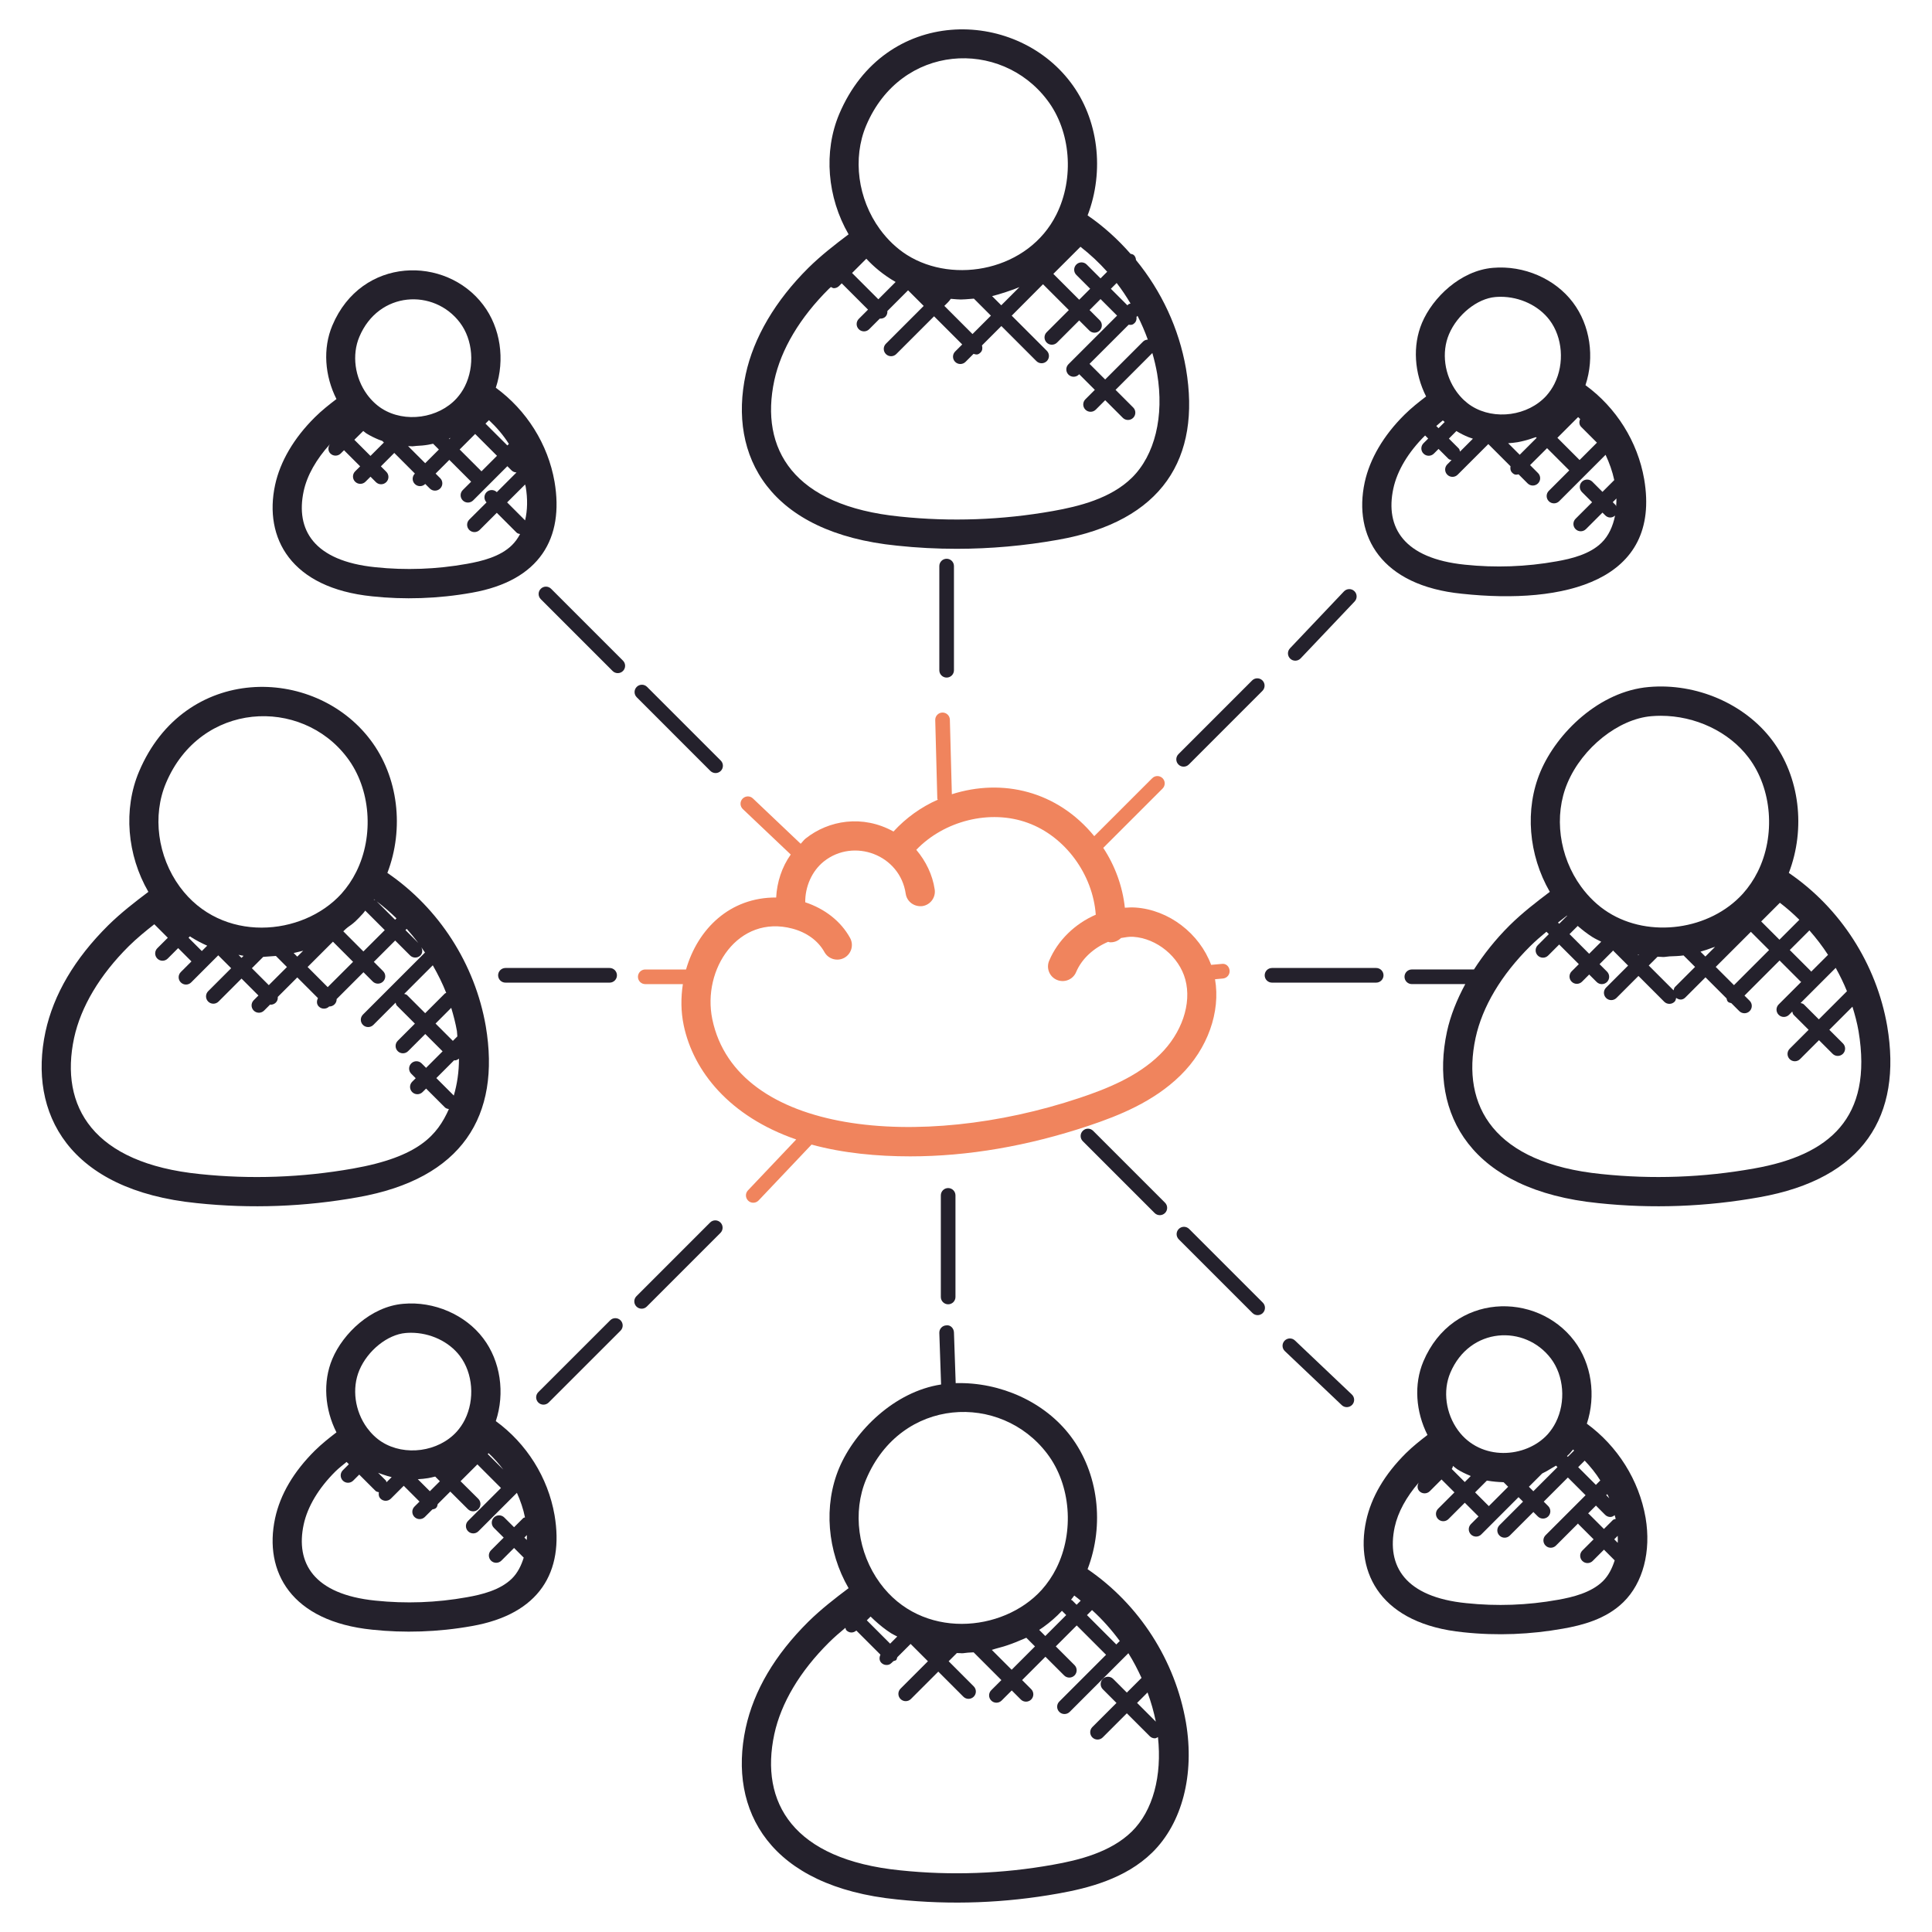
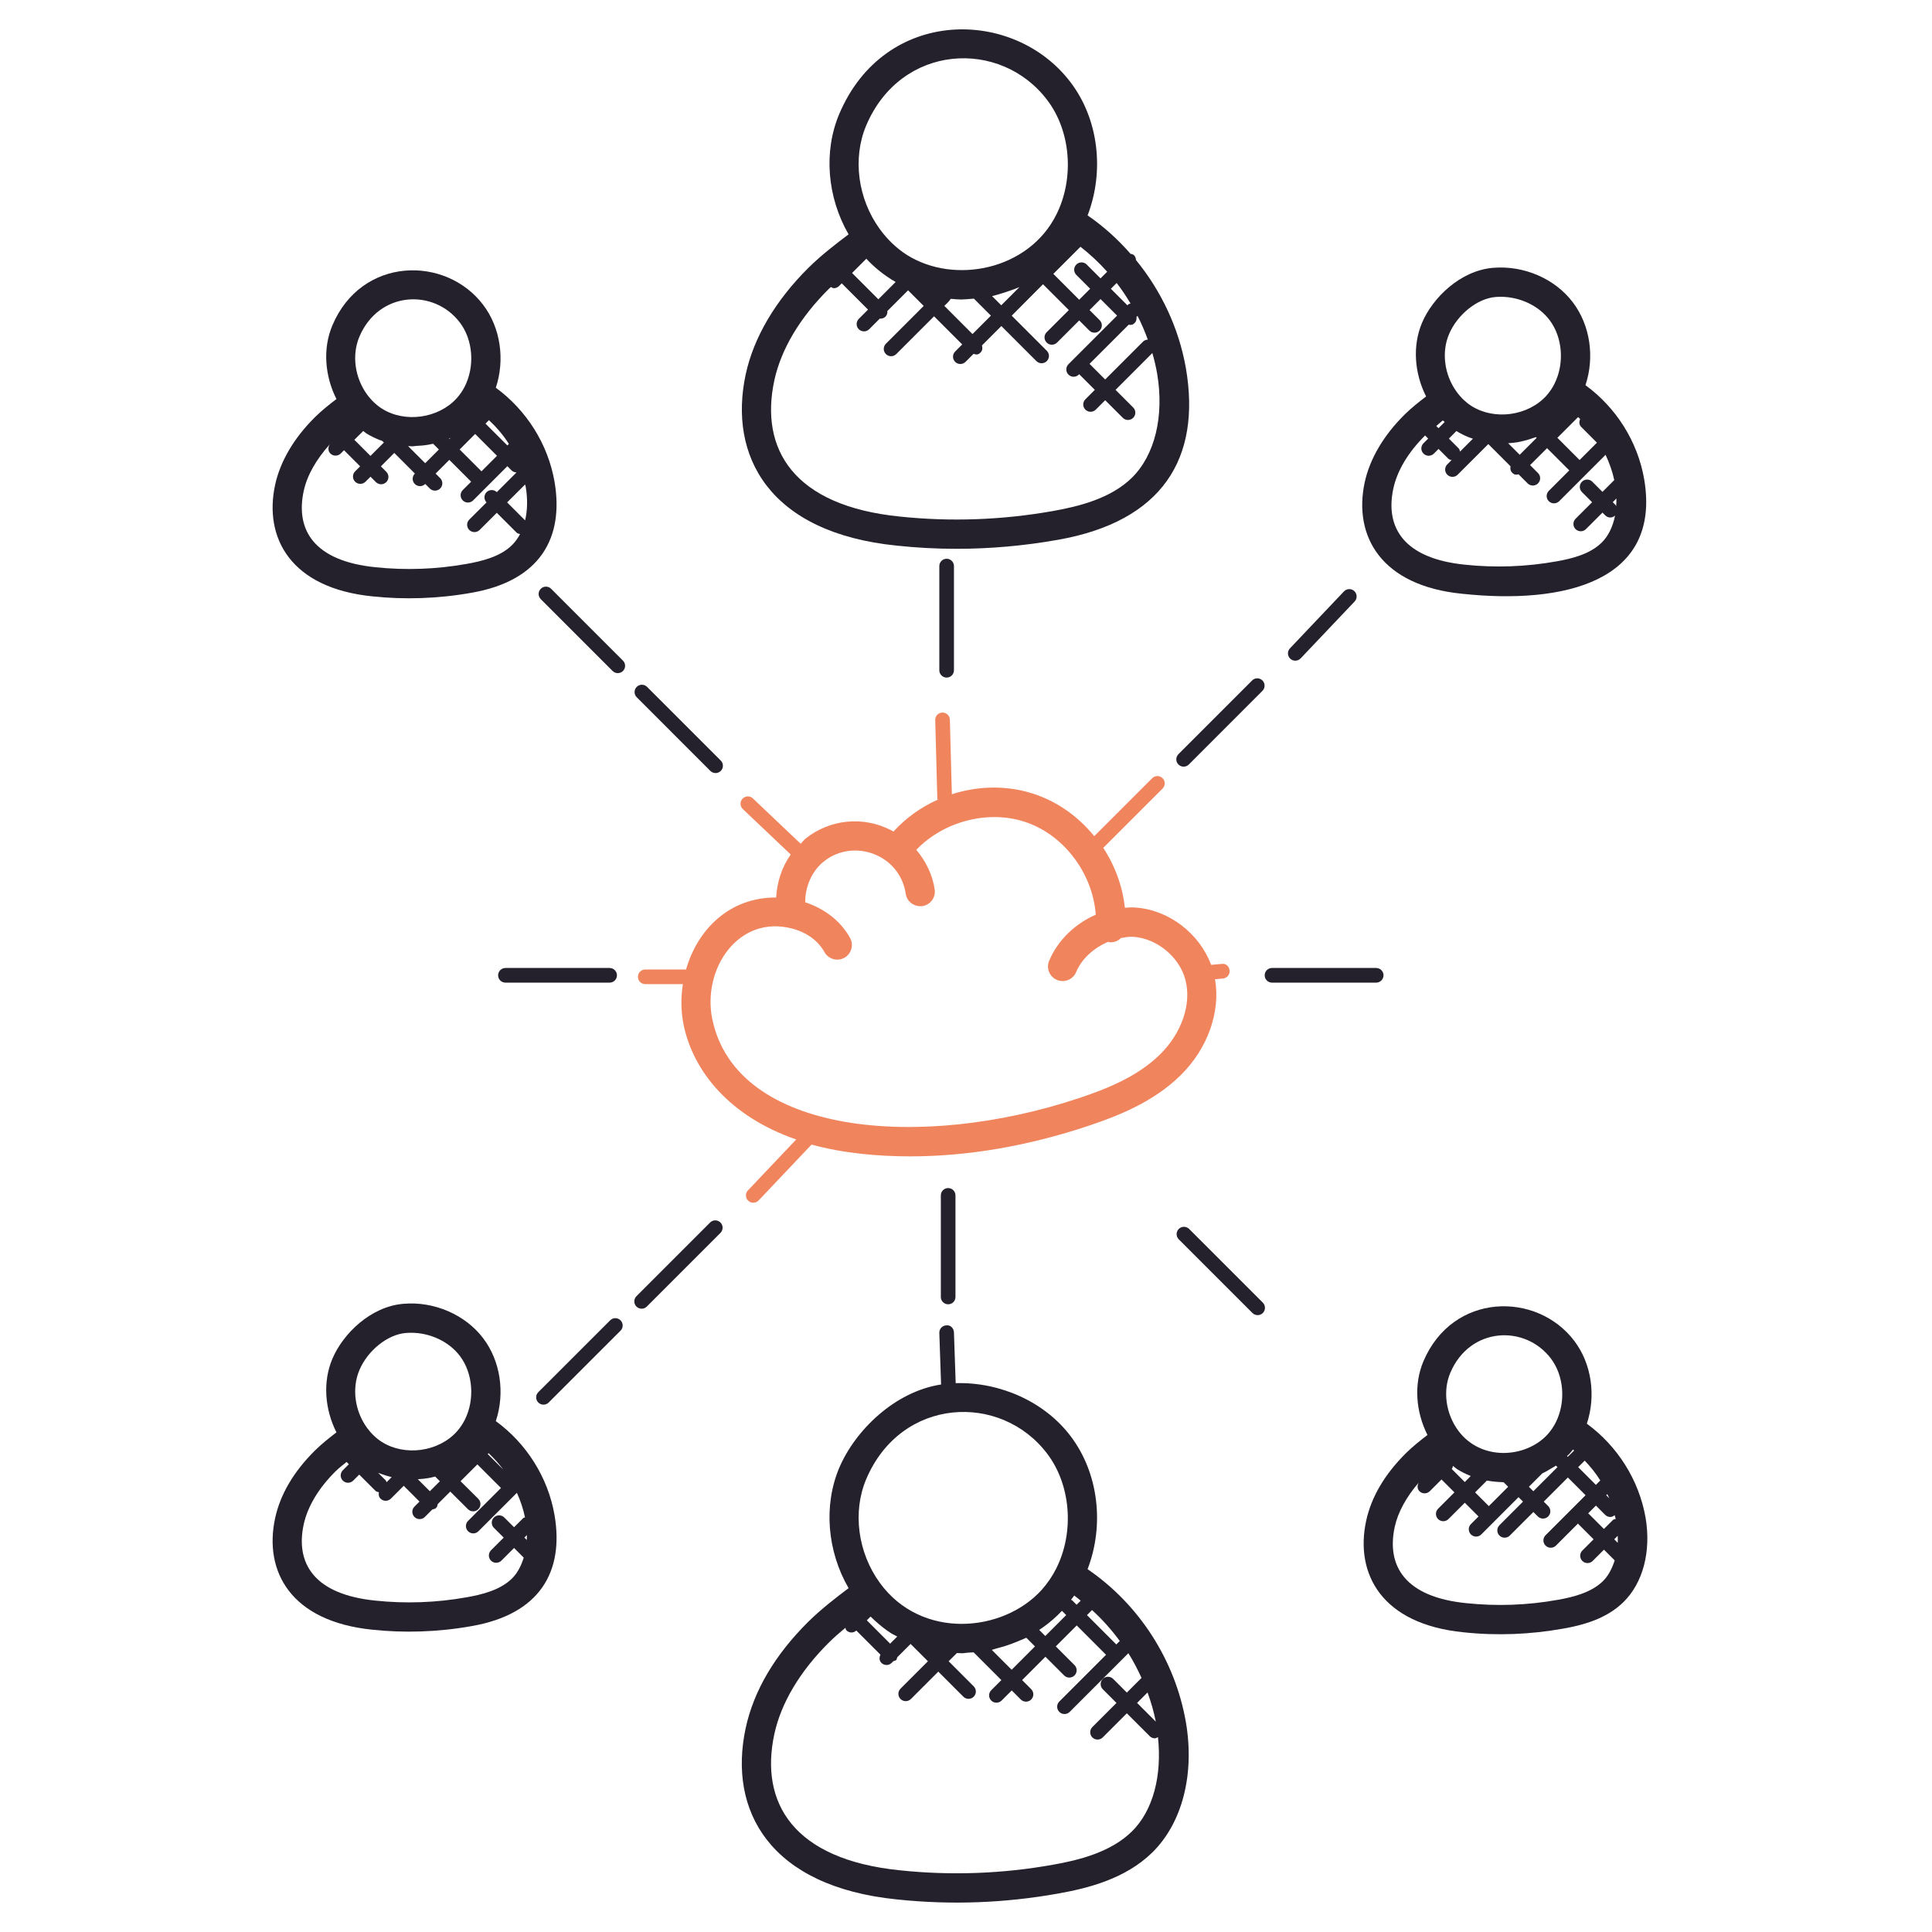
<svg xmlns="http://www.w3.org/2000/svg" width="115" height="115" viewBox="0 0 115 115" fill="none">
-   <path d="M106.478 51.959C107.492 49.321 107.13 46.232 105.472 44.043C103.845 41.891 100.972 40.647 98.149 40.893C95.206 41.142 92.673 43.615 91.695 45.927C90.747 48.171 90.983 50.891 92.251 53.086C91.442 53.698 90.618 54.331 89.857 55.083C89.005 55.93 88.317 56.808 87.736 57.706H84.037C83.797 57.706 83.602 57.901 83.602 58.141C83.602 58.382 83.797 58.577 84.037 58.577H87.219C86.721 59.502 86.337 60.446 86.128 61.412C85.074 66.322 87.555 70.854 95.14 71.615C98.334 71.953 101.556 71.832 104.72 71.265C110.945 70.164 113.233 66.407 112.334 61.079C111.693 57.383 109.553 54.059 106.478 51.959ZM109.269 57.611C109.518 58.063 109.747 58.525 109.938 59.002L108.264 60.676L107.373 59.786C107.319 59.732 107.246 59.725 107.177 59.704L109.269 57.611ZM108.811 56.836L107.806 57.84C107.797 57.831 107.8 57.817 107.792 57.807L106.534 56.549L107.703 55.38C108.107 55.84 108.48 56.324 108.811 56.836ZM102.127 57.554L104.218 55.465L105.303 56.55L103.213 58.64L102.127 57.554ZM99.7 58.751C99.646 58.805 99.637 58.88 99.618 58.95L98.14 57.472L98.663 56.949C98.728 56.951 98.792 56.955 98.856 56.956C98.905 56.956 98.952 56.965 98.999 56.965C99.128 56.965 99.254 56.932 99.381 56.927C99.658 56.915 99.937 56.911 100.212 56.871L100.897 57.554L99.7 58.751ZM93.284 54.51L92.808 54.986L92.737 54.914C92.917 54.775 93.093 54.632 93.272 54.498C93.275 54.501 93.279 54.505 93.284 54.51ZM93.912 55.115C94.192 55.359 94.481 55.583 94.79 55.779C94.957 55.885 95.136 55.963 95.311 56.054L94.593 56.772L93.424 55.602L93.912 55.115ZM97.555 56.824L97.523 56.855L97.484 56.817C97.506 56.821 97.531 56.821 97.555 56.824ZM101.219 56.646C101.468 56.578 101.711 56.493 101.951 56.402C101.996 56.385 102.043 56.378 102.087 56.361L101.51 56.937L101.219 56.646ZM104.833 54.848L105.945 53.736C106.352 54.047 106.739 54.386 107.105 54.749L105.919 55.935L104.833 54.848ZM93.302 46.605C94.19 44.505 96.337 42.796 98.295 42.63C98.482 42.614 98.668 42.606 98.855 42.606C100.907 42.606 102.913 43.548 104.082 45.096C105.481 46.941 105.702 49.741 104.619 51.905L104.617 51.907C104.387 52.37 104.091 52.806 103.74 53.198C101.779 55.362 98.182 55.862 95.722 54.304C95.419 54.113 95.133 53.89 94.865 53.635C94.596 53.381 94.347 53.097 94.117 52.783C92.798 50.976 92.478 48.551 93.302 46.605ZM104.417 69.551C101.395 70.093 98.339 70.202 95.319 69.883C88.947 69.24 86.957 65.852 87.832 61.779C88.235 59.922 89.36 58.033 91.084 56.32C91.388 56.019 91.716 55.735 92.049 55.46L92.192 55.602L91.535 56.261C91.364 56.432 91.364 56.707 91.535 56.878C91.702 57.045 91.979 57.05 92.152 56.878L92.808 56.221L93.978 57.39L93.551 57.817C93.38 57.988 93.38 58.263 93.551 58.434C93.72 58.603 93.995 58.605 94.168 58.434L94.594 58.007L95.039 58.451C95.211 58.624 95.487 58.619 95.656 58.451C95.826 58.281 95.826 58.005 95.656 57.835L95.211 57.39L95.992 56.61C96.002 56.599 95.999 56.584 96.008 56.573L96.91 57.476L95.6 58.786C95.429 58.957 95.429 59.232 95.6 59.403C95.769 59.572 96.044 59.574 96.217 59.403L97.527 58.092L99.06 59.626C99.229 59.795 99.505 59.797 99.677 59.626C99.74 59.563 99.754 59.481 99.771 59.399C99.982 59.547 100.172 59.52 100.32 59.371L101.517 58.174L102.77 59.427C102.789 59.497 102.798 59.572 102.854 59.627C102.909 59.683 102.983 59.69 103.054 59.711L103.528 60.185C103.695 60.352 103.972 60.358 104.145 60.185C104.316 60.014 104.316 59.739 104.145 59.568L103.838 59.262L105.927 57.172L107.185 58.431C107.194 58.439 107.208 58.436 107.218 58.444L105.873 59.788C105.702 59.959 105.702 60.234 105.873 60.405C106.042 60.574 106.318 60.575 106.49 60.405L106.683 60.211C106.703 60.281 106.711 60.354 106.765 60.408L107.656 61.298L106.528 62.426C106.358 62.597 106.358 62.872 106.528 63.043C106.697 63.212 106.973 63.213 107.145 63.043L108.273 61.915L109.083 62.725C109.252 62.895 109.527 62.896 109.7 62.725C109.87 62.555 109.87 62.279 109.7 62.109L108.889 61.298L110.264 59.922C110.414 60.403 110.543 60.887 110.628 61.38C111.494 66.561 108.875 68.763 104.417 69.551Z" fill="#24212C" />
  <path d="M44.388 22.279C43.344 27.137 45.77 31.721 53.4 32.48C54.576 32.606 55.759 32.667 56.946 32.667C58.955 32.667 60.976 32.487 62.98 32.13C69.214 31.029 71.495 27.253 70.594 21.944C70.18 19.555 69.132 17.327 67.618 15.478C67.613 15.375 67.578 15.271 67.5 15.192C67.442 15.135 67.365 15.124 67.292 15.105C66.538 14.246 65.688 13.471 64.738 12.821C65.752 10.181 65.39 7.092 63.731 4.908C60.375 0.455 52.666 0.382 49.953 6.79C49.007 9.034 49.242 11.756 50.511 13.948C49.703 14.558 48.882 15.192 48.119 15.943C46.151 17.898 44.862 20.088 44.388 22.279ZM67.369 28.442C67.367 28.443 67.367 28.442 67.369 28.442C66.107 29.68 64.2 30.147 62.675 30.418C59.645 30.956 56.585 31.064 53.578 30.749C47.206 30.113 45.218 26.715 46.09 22.646C46.493 20.785 47.619 18.898 49.344 17.186C49.38 17.149 49.422 17.118 49.46 17.083C49.518 17.109 49.57 17.154 49.633 17.154C49.744 17.154 49.856 17.112 49.941 17.027L50.103 16.865L51.668 18.43L51.119 18.98C50.948 19.151 50.948 19.426 51.119 19.597C51.286 19.764 51.563 19.77 51.736 19.597L52.367 18.966C52.666 18.984 52.839 18.771 52.82 18.513L54.052 17.28L54.982 18.21L52.733 20.46C52.562 20.63 52.562 20.906 52.733 21.076C52.902 21.245 53.177 21.247 53.349 21.076L55.599 18.827L57.275 20.503L56.855 20.923C56.684 21.094 56.684 21.369 56.855 21.54C57.024 21.709 57.3 21.711 57.472 21.54L57.949 21.062C58.101 21.106 58.2 21.146 58.368 20.98C58.483 20.866 58.491 20.71 58.45 20.562L59.605 19.407L61.692 21.495C61.861 21.664 62.136 21.665 62.309 21.495C62.48 21.324 62.48 21.049 62.309 20.878L60.221 18.79L62.084 16.919L63.621 18.456L62.302 19.775C62.131 19.945 62.131 20.221 62.302 20.392C62.474 20.564 62.75 20.559 62.919 20.392L64.238 19.073L64.841 19.675C65.01 19.845 65.285 19.846 65.457 19.675C65.628 19.505 65.628 19.229 65.457 19.059L64.855 18.456L65.508 17.802L66.493 18.787L63.598 21.681C63.428 21.852 63.428 22.127 63.598 22.298C63.767 22.467 64.043 22.469 64.215 22.298L64.238 22.275L65.168 23.206L64.607 23.767C64.436 23.937 64.436 24.213 64.607 24.384C64.776 24.552 65.052 24.554 65.224 24.384L65.785 23.822L66.834 24.871C67.003 25.04 67.278 25.042 67.451 24.871C67.622 24.701 67.622 24.425 67.451 24.255L66.402 23.206L68.592 21.014C68.709 21.418 68.806 21.827 68.878 22.242C69.306 24.779 68.742 27.096 67.369 28.442ZM57.97 17.776L58.983 18.789L57.887 19.885L56.211 18.208C56.381 18.038 56.467 17.97 56.594 17.787C57.233 17.837 57.094 17.848 57.97 17.776ZM60.681 17.09L59.599 18.172L59.052 17.625C59.411 17.548 60.35 17.238 60.681 17.09ZM52.283 17.815L50.718 16.25L51.567 15.4C51.994 15.863 52.572 16.36 53.311 16.785L52.283 17.815ZM67.183 19.329C67.32 19.346 67.412 19.353 67.541 19.222C67.641 19.123 67.663 18.992 67.648 18.863L67.71 18.801C67.946 19.259 68.146 19.731 68.322 20.214C68.221 20.221 68.12 20.252 68.043 20.329L65.783 22.589L64.853 21.658L67.183 19.329ZM67.294 18.066C67.249 18.086 67.196 18.085 67.16 18.121L67.108 18.174L66.123 17.189L66.468 16.844C66.769 17.231 67.041 17.642 67.294 18.066ZM65.904 16.175L65.508 16.57L64.684 15.746C64.515 15.577 64.24 15.574 64.067 15.746C63.896 15.917 63.896 16.192 64.067 16.363L64.891 17.187L64.238 17.841L62.699 16.302L64.314 14.689C64.886 15.135 65.419 15.631 65.904 16.175ZM51.558 7.473C53.632 2.577 59.57 2.288 62.34 5.964C63.741 7.808 63.962 10.606 62.879 12.772C61.227 16.088 56.801 16.952 53.982 15.173C53.374 14.786 52.834 14.272 52.377 13.648C51.058 11.843 50.737 9.418 51.558 7.473Z" fill="#24212C" />
  <path d="M64.737 93.403C65.751 90.763 65.387 87.675 63.73 85.49C62.199 83.457 59.557 82.256 56.886 82.33L56.783 79.31C56.775 79.07 56.576 78.853 56.332 78.89C56.092 78.899 55.903 79.099 55.912 79.341L56.017 82.41C53.243 82.833 50.889 85.165 49.953 87.374C49.007 89.62 49.242 92.341 50.511 94.534C49.702 95.143 48.88 95.778 48.116 96.529C46.121 98.508 44.869 100.635 44.386 102.859C43.327 107.788 45.829 112.303 53.398 113.062C56.628 113.404 59.846 113.273 62.978 112.712C64.748 112.399 66.985 111.839 68.586 110.269C70.367 108.523 71.118 105.631 70.592 102.528C69.953 98.83 67.814 95.506 64.737 93.403ZM68.799 102.479L67.684 101.364L68.306 100.742C68.515 101.31 68.679 101.89 68.799 102.479ZM66.64 97.691L66.447 97.884L64.701 96.138L65.002 95.837C65.614 96.393 66.166 97.015 66.658 97.684C66.651 97.687 66.645 97.686 66.64 97.691ZM52.985 97.837L51.596 96.448L51.821 96.224C51.898 96.299 51.974 96.374 52.053 96.445C52.368 96.731 52.696 96.999 53.049 97.222C53.164 97.295 53.29 97.347 53.408 97.412L52.985 97.837ZM59.258 98.139C59.583 98.058 59.902 97.961 60.216 97.844C60.399 97.776 60.578 97.707 60.756 97.626C60.866 97.576 60.983 97.541 61.09 97.485L61.606 98.001L60.218 99.39L59.036 98.208C59.113 98.191 59.183 98.156 59.258 98.139ZM61.857 97.018C61.944 96.961 62.03 96.905 62.113 96.844C62.507 96.56 62.875 96.241 63.211 95.882L63.465 96.136L62.22 97.382L61.857 97.018ZM63.819 95.257C63.8 95.237 63.77 95.243 63.748 95.227C63.807 95.147 63.875 95.074 63.929 94.992C63.934 94.985 63.939 94.978 63.945 94.973C64.077 95.067 64.199 95.177 64.328 95.278L64.084 95.522L63.819 95.257ZM51.558 88.05C53.635 83.143 59.575 82.873 62.34 86.539C63.739 88.385 63.96 91.185 62.878 93.349C62.647 93.814 62.349 94.251 62 94.641C59.693 97.186 54.847 97.616 52.377 94.225C51.058 92.42 50.737 89.996 51.558 88.05ZM67.368 109.022C66.107 110.259 64.199 110.728 62.674 110.996C59.653 111.538 56.595 111.646 53.577 111.329C47.205 110.686 45.215 107.297 46.09 103.225C46.492 101.366 47.618 99.478 49.343 97.766C49.651 97.461 49.983 97.173 50.321 96.894C50.342 96.945 50.342 97.004 50.383 97.044C50.531 97.192 50.768 97.233 50.972 97.056L52.408 98.492C52.33 98.654 52.328 98.844 52.462 98.978C52.547 99.064 52.657 99.106 52.77 99.106C52.966 99.106 53.044 99.011 53.175 98.881C53.389 98.804 53.337 98.853 53.413 98.642L54.203 97.853L55.234 98.884L53.603 100.515C53.433 100.686 53.433 100.961 53.603 101.132C53.772 101.301 54.048 101.303 54.22 101.132L55.851 99.501L57.343 100.994C57.515 101.167 57.79 101.162 57.959 100.994C58.13 100.824 58.13 100.548 57.959 100.378L56.468 98.884L56.947 98.405C56.949 98.403 56.949 98.4 56.95 98.397C57.008 98.398 57.066 98.398 57.125 98.4C57.168 98.4 57.212 98.409 57.257 98.409C57.377 98.409 57.496 98.377 57.616 98.372C57.729 98.367 57.841 98.363 57.954 98.353L59.606 100.005L59.003 100.608C58.832 100.778 58.832 101.054 59.003 101.224C59.172 101.393 59.447 101.395 59.62 101.224L60.223 100.622L60.763 101.162C60.932 101.331 61.209 101.332 61.38 101.162C61.55 100.991 61.55 100.716 61.38 100.545L60.84 100.005L62.228 98.616L63.342 99.729C63.511 99.898 63.786 99.9 63.959 99.729C64.129 99.559 64.129 99.283 63.959 99.113L62.845 97.999L64.091 96.753L65.837 98.499L63.054 101.282C62.883 101.453 62.883 101.728 63.054 101.899C63.223 102.068 63.499 102.069 63.671 101.899L67.165 98.405C67.463 98.877 67.717 99.374 67.951 99.881C67.945 99.885 67.94 99.883 67.935 99.888L67.074 100.749L66.26 99.935C66.09 99.764 65.814 99.764 65.644 99.935C65.473 100.106 65.473 100.381 65.644 100.552L66.457 101.366L65.021 102.801C64.851 102.972 64.851 103.247 65.021 103.418C65.191 103.587 65.466 103.589 65.638 103.418L67.074 101.982L68.437 103.345C68.522 103.43 68.632 103.472 68.745 103.472C68.811 103.472 68.865 103.427 68.926 103.397C69.174 105.701 68.635 107.779 67.368 109.022Z" fill="#24212C" />
  <path d="M94.455 84.743C95.009 83.077 94.739 81.174 93.707 79.814C91.473 76.864 86.469 76.923 84.725 81.035C84.146 82.408 84.274 84.039 84.969 85.415C84.533 85.748 84.096 86.095 83.681 86.504C82.42 87.757 81.623 89.111 81.317 90.531C80.642 93.678 82.244 96.675 87.105 97.159C89.13 97.377 91.123 97.285 93.036 96.943C94.162 96.745 95.591 96.386 96.633 95.363C97.798 94.222 98.291 92.347 97.952 90.343C97.56 88.092 96.277 86.078 94.455 84.743ZM88.621 89.65L87.804 88.832L88.504 88.132C88.52 88.135 88.537 88.135 88.553 88.137C88.837 88.188 89.217 88.219 89.384 88.221C89.417 88.221 89.449 88.228 89.482 88.228C89.487 88.228 89.492 88.226 89.499 88.226L89.771 88.498L88.621 89.65ZM86.487 87.257C86.574 87.322 86.652 87.398 86.743 87.456C86.981 87.607 87.234 87.728 87.492 87.834C87.509 87.841 87.527 87.853 87.544 87.86L87.189 88.216L86.412 87.438C86.457 87.388 86.471 87.322 86.487 87.257ZM91.796 87.707C91.994 87.614 92.181 87.505 92.367 87.388C92.449 87.336 92.538 87.297 92.618 87.24L92.707 87.329L91.271 88.764L91.005 88.498L91.796 87.707ZM93.275 86.668C93.322 86.621 93.378 86.583 93.423 86.534C93.496 86.45 93.568 86.365 93.634 86.28C93.657 86.297 93.676 86.323 93.698 86.341L93.322 86.715L93.275 86.668ZM94.327 86.942C94.674 87.304 94.99 87.695 95.256 88.121L94.993 88.385L93.939 87.33L94.327 86.942ZM95.673 88.937C95.711 89.02 95.756 89.099 95.791 89.184L95.608 89.001L95.673 88.937ZM95.545 90.169C95.631 90.254 95.74 90.296 95.854 90.296C95.948 90.296 96.033 90.249 96.112 90.19C96.129 90.263 96.157 90.336 96.173 90.411C96.113 90.432 96.047 90.435 96 90.482L95.472 91.01L94.564 90.103C94.554 90.092 94.538 90.096 94.528 90.087L94.996 89.618L95.545 90.169ZM96.293 91.418C96.296 91.559 96.302 91.699 96.295 91.835L96.085 91.625L96.293 91.418ZM86.328 81.715C87.488 78.974 90.778 78.832 92.317 80.866C93.092 81.891 93.214 83.45 92.609 84.659C92.482 84.915 92.317 85.156 92.129 85.37C90.82 86.809 88.135 86.982 86.79 85.142C86.056 84.135 85.873 82.79 86.328 81.715ZM95.411 94.117C94.711 94.805 93.611 95.072 92.73 95.227C90.921 95.553 89.086 95.617 87.281 95.426C83.645 95.065 82.519 93.222 83.017 90.897C83.211 90.008 83.711 89.104 84.448 88.25C84.354 88.416 84.349 88.621 84.49 88.763C84.659 88.932 84.934 88.933 85.106 88.763L85.805 88.064L86.574 88.832L85.601 89.805C85.431 89.975 85.431 90.251 85.601 90.421C85.77 90.59 86.046 90.592 86.218 90.421L87.19 89.449L88.008 90.266L87.555 90.719C87.384 90.89 87.384 91.165 87.555 91.336C87.722 91.503 87.999 91.509 88.171 91.336L90.389 89.116L90.656 89.383L89.254 90.786C89.083 90.956 89.083 91.232 89.254 91.402C89.422 91.571 89.698 91.573 89.87 91.402L91.273 90L91.538 90.265C91.707 90.434 91.982 90.435 92.155 90.265C92.325 90.094 92.325 89.819 92.155 89.648L91.89 89.383L93.326 87.947L94.38 89.001L91.998 91.383C91.827 91.554 91.827 91.829 91.998 92C92.167 92.169 92.442 92.171 92.615 92L93.934 90.681C93.942 90.692 93.939 90.709 93.949 90.718L94.857 91.625L94.186 92.296C94.016 92.467 94.016 92.742 94.186 92.913C94.355 93.082 94.631 93.084 94.803 92.913L95.474 92.242L96.112 92.88C95.957 93.366 95.735 93.798 95.411 94.117C95.413 94.115 95.411 94.115 95.411 94.117Z" fill="#24212C" />
  <path d="M87.02 35.342C93.124 35.998 98.901 34.605 97.868 28.525C97.478 26.274 96.194 24.256 94.373 22.927C94.929 21.263 94.657 19.362 93.624 17.999C92.564 16.595 90.714 15.783 88.86 15.943C86.931 16.109 85.277 17.715 84.643 19.217C84.065 20.59 84.192 22.221 84.887 23.599C84.451 23.932 84.012 24.277 83.598 24.687C82.352 25.922 81.535 27.314 81.231 28.715C80.547 31.909 82.209 34.864 87.02 35.342ZM96.162 30.057L95.997 29.891L96.216 29.672C96.22 29.834 96.209 29.987 96.197 30.144C96.181 30.116 96.187 30.081 96.162 30.057ZM94.023 27.382L92.702 26.06L93.935 24.826C93.975 24.864 94.016 24.903 94.056 24.941C93.988 25.1 93.988 25.281 94.117 25.41L95.056 26.349L94.023 27.382ZM89.771 26.382C89.961 26.37 90.149 26.352 90.337 26.321C90.468 26.298 90.594 26.267 90.722 26.236C90.926 26.185 91.127 26.124 91.323 26.051C91.357 26.039 91.393 26.034 91.426 26.02L91.468 26.061L90.458 27.07L89.771 26.382ZM86.906 26.882C86.886 26.816 86.88 26.744 86.828 26.692L86.243 26.107L86.69 25.657C86.92 25.8 87.161 25.919 87.408 26.02C87.487 26.051 87.567 26.075 87.645 26.103C87.654 26.107 87.665 26.11 87.673 26.114L86.906 26.882ZM85.91 25.047C85.938 25.073 85.966 25.096 85.993 25.12L85.626 25.488L85.493 25.356C85.626 25.248 85.744 25.131 85.882 25.025C85.891 25.033 85.901 25.039 85.91 25.047ZM86.25 19.895C86.745 18.724 87.931 17.771 89.008 17.68C89.112 17.672 89.217 17.666 89.322 17.666C90.468 17.666 91.587 18.191 92.235 19.05C93.012 20.076 93.134 21.634 92.529 22.841C92.404 23.096 92.238 23.338 92.047 23.554C90.956 24.758 88.961 25.032 87.593 24.169C87.427 24.065 87.271 23.941 87.123 23.802C86.975 23.66 86.837 23.504 86.71 23.329C85.974 22.322 85.793 20.974 86.25 19.895ZM82.936 29.083C83.167 28.013 83.821 26.922 84.824 25.925L84.828 25.922L85.011 26.105L84.732 26.384C84.561 26.555 84.561 26.83 84.732 27.001C84.899 27.168 85.176 27.173 85.349 27.001L85.628 26.722L86.213 27.307C86.265 27.36 86.337 27.366 86.403 27.386L86.149 27.64C85.978 27.811 85.978 28.086 86.149 28.257C86.318 28.426 86.593 28.428 86.765 28.257L88.59 26.433L89.912 27.755C89.888 27.891 89.903 28.03 90.01 28.137C90.158 28.285 90.25 28.26 90.391 28.234L90.931 28.774C91.1 28.943 91.376 28.945 91.548 28.774C91.719 28.604 91.719 28.328 91.548 28.158L91.076 27.685L92.087 26.677L93.409 27.999L92.191 29.217C92.02 29.388 92.02 29.663 92.191 29.834C92.36 30.003 92.636 30.005 92.808 29.834L95.57 27.072C95.796 27.556 95.976 28.056 96.087 28.576L95.385 29.278L94.781 28.673C94.61 28.503 94.335 28.503 94.164 28.673C93.993 28.844 93.993 29.119 94.164 29.29L94.768 29.895L93.784 30.879C93.613 31.05 93.613 31.325 93.784 31.496C93.953 31.665 94.228 31.667 94.401 31.496L95.385 30.512L95.551 30.677C95.697 30.823 95.93 30.865 96.136 30.689C96.004 31.341 95.741 31.905 95.335 32.301C95.333 32.301 95.333 32.303 95.333 32.303C94.632 32.993 93.535 33.259 92.653 33.414C90.839 33.739 89.008 33.803 87.203 33.613C83.552 33.244 82.441 31.395 82.936 29.083Z" fill="#24212C" />
  <path d="M29.513 84.59C30.067 82.924 29.796 81.021 28.762 79.66C27.705 78.259 25.835 77.442 24.002 77.608C22.073 77.77 20.418 79.378 19.784 80.882C19.203 82.256 19.332 83.887 20.027 85.26C19.592 85.593 19.154 85.94 18.738 86.349C17.477 87.602 16.68 88.956 16.374 90.376C15.694 93.551 17.327 96.518 22.162 97.006C24.028 97.206 26.056 97.154 28.095 96.788C32.13 96.076 33.582 93.554 33.009 90.188C32.618 87.935 31.334 85.917 29.513 84.59ZM31.362 91.374C31.364 91.474 31.362 91.57 31.357 91.665L31.214 91.523L31.362 91.374ZM25.586 88.764L24.87 88.048C25.077 88.036 25.281 88.019 25.485 87.984C25.61 87.963 25.732 87.931 25.856 87.902C25.872 87.898 25.887 87.895 25.905 87.891L26.183 88.17L25.586 88.764ZM23.007 88.229C22.988 88.195 22.993 88.153 22.962 88.121L22.507 87.667C22.521 87.672 22.535 87.675 22.549 87.682C22.627 87.715 22.707 87.74 22.789 87.768C22.962 87.829 23.136 87.883 23.314 87.924L23.007 88.229ZM29.083 86.499C29.404 86.797 29.693 87.121 29.956 87.475L29.031 86.55L29.083 86.499ZM21.39 81.559C21.883 80.387 23.07 79.435 24.148 79.345C24.253 79.336 24.357 79.331 24.462 79.331C25.608 79.331 26.727 79.855 27.375 80.713C28.151 81.737 28.273 83.297 27.67 84.506C27.544 84.76 27.379 85.001 27.187 85.217C26.096 86.421 24.101 86.694 22.733 85.832C22.402 85.623 22.105 85.339 21.848 84.992C21.115 83.985 20.935 82.64 21.39 81.559ZM30.47 93.964C29.769 94.652 28.672 94.919 27.79 95.074C25.976 95.4 24.143 95.464 22.34 95.274C18.663 94.901 17.586 93.03 18.076 90.744C18.308 89.677 18.961 88.585 19.963 87.588C20.17 87.384 20.404 87.205 20.63 87.02L20.766 87.156L20.407 87.515C20.237 87.686 20.237 87.961 20.407 88.132C20.576 88.301 20.852 88.303 21.024 88.132L21.383 87.773L22.348 88.738C22.404 88.794 22.481 88.804 22.552 88.824C22.528 88.96 22.544 89.099 22.65 89.205C22.822 89.378 23.098 89.372 23.267 89.205L24.032 88.44L24.971 89.379L24.671 89.679C24.5 89.85 24.5 90.125 24.671 90.296C24.844 90.468 25.119 90.463 25.288 90.296L25.736 89.848C25.816 89.831 25.899 89.817 25.962 89.754C26.025 89.691 26.039 89.609 26.056 89.528L26.802 88.784L27.853 89.832C27.938 89.918 28.05 89.96 28.161 89.96C28.273 89.96 28.384 89.918 28.47 89.832C28.64 89.662 28.64 89.386 28.47 89.216L27.414 88.167L28.416 87.166L29.82 88.571L27.861 90.529C27.691 90.7 27.691 90.975 27.861 91.146C28.03 91.315 28.306 91.317 28.478 91.146L30.768 88.857C30.979 89.329 31.148 89.817 31.249 90.32C31.214 90.34 31.17 90.336 31.141 90.366L30.599 90.907L30.017 90.327C29.846 90.156 29.569 90.156 29.4 90.327C29.229 90.498 29.229 90.773 29.4 90.944L29.982 91.524L29.227 92.279C29.057 92.45 29.057 92.725 29.227 92.896C29.396 93.065 29.672 93.066 29.844 92.896L30.599 92.141L31.174 92.716C31.022 93.206 30.797 93.643 30.47 93.964C30.472 93.962 30.47 93.962 30.47 93.964Z" fill="#24212C" />
  <path d="M33.009 28.679C32.618 26.427 31.334 24.41 29.513 23.08C30.067 21.414 29.797 19.512 28.762 18.149C26.534 15.199 21.517 15.262 19.784 19.37C19.203 20.745 19.332 22.376 20.027 23.753C19.592 24.085 19.153 24.43 18.74 24.84C17.494 26.075 16.677 27.468 16.374 28.869C15.698 32.02 17.306 35.007 22.162 35.497C24.028 35.697 26.056 35.645 28.095 35.279C32.162 34.559 33.575 32.008 33.009 28.679ZM28.66 28.055L27.36 26.755L28.283 25.831L29.583 27.131L28.66 28.055ZM21.622 25.654C21.685 25.697 21.739 25.753 21.801 25.793C22.04 25.943 22.291 26.065 22.549 26.171C22.619 26.201 22.69 26.224 22.761 26.248C22.763 26.25 22.763 26.253 22.765 26.255L22.85 26.34L22.052 27.138L21.092 26.178L21.622 25.654ZM24.455 26.561C24.485 26.561 24.514 26.567 24.542 26.567C24.622 26.567 24.702 26.546 24.783 26.542C25.018 26.532 25.253 26.513 25.485 26.473C25.584 26.455 25.682 26.436 25.781 26.413L26.124 26.757L25.309 27.572L24.29 26.553C24.347 26.556 24.401 26.56 24.455 26.561ZM26.718 26.116C26.757 26.1 26.788 26.074 26.826 26.056L26.743 26.14L26.718 26.116ZM28.898 25.216L29.105 25.009C29.555 25.431 29.961 25.899 30.29 26.424L30.2 26.515L28.898 25.216ZM31.256 28.839C31.264 28.884 31.285 28.93 31.292 28.975C31.414 29.693 31.399 30.377 31.256 30.975L30.186 29.905L31.256 28.839ZM21.39 20.048C22.538 17.32 25.831 17.161 27.375 19.201C28.152 20.226 28.274 21.785 27.67 22.995C27.543 23.251 27.377 23.491 27.185 23.706C26.098 24.906 24.101 25.19 22.733 24.323C22.404 24.113 22.106 23.831 21.848 23.481C21.848 23.481 21.847 23.481 21.847 23.479C21.115 22.472 20.935 21.125 21.39 20.048ZM30.47 32.453C29.771 33.141 28.672 33.406 27.79 33.563C25.976 33.888 24.143 33.953 22.34 33.763C18.67 33.39 17.585 31.526 18.076 29.234C18.28 28.29 18.829 27.335 19.639 26.439C19.517 26.61 19.512 26.84 19.665 26.994C19.838 27.166 20.113 27.161 20.282 26.994L20.477 26.799L21.437 27.759L21.139 28.056C20.968 28.227 20.968 28.503 21.139 28.673C21.308 28.842 21.584 28.844 21.756 28.673L22.054 28.375L22.376 28.698C22.545 28.867 22.821 28.869 22.993 28.698C23.164 28.527 23.164 28.252 22.993 28.081L22.671 27.759L23.469 26.96L24.697 28.189L24.692 28.192C24.521 28.363 24.521 28.639 24.692 28.809C24.859 28.977 25.136 28.982 25.309 28.809L25.312 28.806L25.584 29.078C25.753 29.247 26.028 29.248 26.201 29.078C26.372 28.907 26.372 28.631 26.201 28.461L25.929 28.189L26.745 27.373L28.044 28.672L27.546 29.17C27.375 29.341 27.375 29.616 27.546 29.787C27.715 29.956 27.99 29.957 28.163 29.787L30.2 27.75L30.449 27.999C30.531 28.081 30.637 28.119 30.745 28.121L29.573 29.294C29.402 29.128 29.132 29.128 28.963 29.295C28.794 29.464 28.795 29.735 28.961 29.905L27.933 30.928C27.762 31.099 27.762 31.374 27.933 31.545C28.102 31.714 28.377 31.716 28.55 31.545L29.571 30.524L30.75 31.703C30.808 31.761 30.885 31.77 30.956 31.789C30.825 32.04 30.663 32.264 30.47 32.453Z" fill="#24212C" />
-   <path d="M28.915 61.081C28.273 57.385 26.134 54.059 23.058 51.959C24.073 49.319 23.71 46.232 22.051 44.045C18.689 39.588 10.983 39.525 8.276 45.927C7.328 48.171 7.563 50.893 8.832 53.087C8.021 53.698 7.201 54.331 6.437 55.083C4.442 57.063 3.19 59.192 2.707 61.413C1.67 66.257 4.075 70.849 11.719 71.615C14.944 71.955 18.162 71.828 21.3 71.265C27.516 70.168 29.817 66.419 28.915 61.081ZM27.012 65.212L25.972 64.172L27.036 63.107C27.047 63.107 27.056 63.119 27.066 63.119C27.158 63.119 27.244 63.072 27.32 63.013C27.32 63.801 27.211 64.534 27.012 65.212ZM26.561 59.103C26.535 59.12 26.502 59.114 26.479 59.138L25.308 60.309L24.231 59.232C24.184 59.185 24.118 59.181 24.059 59.161L25.761 57.458C26.064 57.99 26.34 58.535 26.561 59.103ZM26.859 59.99C26.996 60.447 27.117 60.907 27.198 61.375C27.216 61.483 27.207 61.583 27.223 61.691L26.956 61.957L25.925 60.926L26.859 59.99ZM19.507 58.758L18.31 57.559L19.818 56.052L21.016 57.251L19.507 58.758ZM16 58.64L14.993 57.632L15.669 56.956C15.669 56.956 16.42 56.902 16.422 56.902L17.08 57.561L16 58.64ZM12.013 56.61L11.222 55.819L11.308 55.733C11.33 55.747 11.349 55.766 11.372 55.78C11.68 55.975 12.003 56.144 12.334 56.291L12.013 56.61ZM14.498 56.894L14.376 57.016L14.195 56.834C14.296 56.852 14.395 56.88 14.498 56.894ZM17.479 56.728C17.479 56.728 18.044 56.594 18.046 56.592L17.695 56.942L17.479 56.728ZM22.266 53.529C22.292 53.548 22.314 53.569 22.341 53.588C22.314 53.566 22.28 53.566 22.25 53.552C22.252 53.548 22.253 53.545 22.255 53.543C22.259 53.538 22.262 53.532 22.266 53.529ZM20.434 55.435C20.905 54.965 20.839 55.221 21.616 54.364C21.663 54.311 21.699 54.252 21.746 54.198C21.752 54.203 21.748 54.212 21.753 54.216L22.902 55.364L21.631 56.634L20.434 55.435ZM22.424 53.654C22.839 53.963 23.229 54.303 23.6 54.663L23.517 54.747L22.424 53.654ZM24.209 55.289C24.451 55.561 24.684 55.84 24.902 56.132L24.134 55.364L24.209 55.289ZM9.882 46.605C11.94 41.742 17.924 41.466 20.663 45.096C22.062 46.939 22.283 49.741 21.201 51.905L21.199 51.907C20.969 52.37 20.673 52.806 20.323 53.198C18.012 55.745 13.179 56.171 10.701 52.783C9.379 50.976 9.058 48.551 9.882 46.605ZM11.898 69.885C5.542 69.244 3.536 65.871 4.411 61.781C4.814 59.925 5.939 58.037 7.664 56.322C8.138 55.855 8.657 55.428 9.185 55.015L9.989 55.819L9.365 56.442C9.194 56.613 9.194 56.888 9.365 57.059C9.534 57.228 9.809 57.23 9.982 57.059L10.605 56.435L11.396 57.227L10.762 57.861C10.591 58.032 10.591 58.307 10.762 58.477C10.93 58.645 11.207 58.65 11.379 58.477L12.991 56.864L13.759 57.632L12.391 59C12.221 59.171 12.221 59.446 12.391 59.617C12.56 59.786 12.836 59.788 13.008 59.617L14.376 58.249L15.383 59.256L15.103 59.537C14.932 59.708 14.932 59.983 15.103 60.154C15.272 60.323 15.547 60.325 15.719 60.154L16.082 59.791C16.092 59.791 16.099 59.803 16.111 59.803C16.223 59.803 16.334 59.762 16.42 59.676C16.512 59.584 16.544 59.46 16.535 59.34L17.695 58.18L18.927 59.413C18.842 59.577 18.838 59.774 18.976 59.911C19.145 60.081 19.42 60.082 19.593 59.911L19.598 59.906C19.602 59.906 19.603 59.91 19.605 59.91C19.715 59.91 19.828 59.868 19.913 59.783C20 59.696 20.041 59.582 20.039 59.467L21.635 57.871L22.187 58.423C22.356 58.593 22.632 58.594 22.804 58.423C22.975 58.253 22.975 57.977 22.804 57.807L22.252 57.254L23.522 55.984L24.409 56.871C24.578 57.04 24.853 57.042 25.026 56.871C25.16 56.737 25.158 56.545 25.078 56.383C25.153 56.488 25.226 56.592 25.297 56.699L21.605 60.391C21.434 60.562 21.434 60.837 21.605 61.008C21.774 61.176 22.05 61.178 22.222 61.008L23.548 59.681C23.569 59.741 23.573 59.805 23.619 59.854L24.696 60.931L23.675 61.952C23.505 62.123 23.505 62.398 23.675 62.569C23.844 62.738 24.12 62.739 24.292 62.569L25.313 61.548L26.345 62.579L25.362 63.562L25.097 63.297C24.926 63.126 24.651 63.126 24.48 63.297C24.309 63.468 24.309 63.743 24.48 63.914L24.745 64.179L24.536 64.388C24.365 64.559 24.365 64.834 24.536 65.005C24.705 65.174 24.98 65.175 25.153 65.005L25.362 64.796L26.486 65.919C26.55 65.984 26.636 66.001 26.719 66.017C26.036 67.547 24.956 68.862 21.002 69.559C17.974 70.093 14.916 70.202 11.898 69.885Z" fill="#24212C" />
  <path d="M82.352 58.054C82.352 57.814 82.157 57.618 81.916 57.618H75.715C75.474 57.618 75.279 57.814 75.279 58.054C75.279 58.295 75.474 58.49 75.715 58.49H81.916C82.155 58.49 82.352 58.293 82.352 58.054Z" fill="#24212C" />
  <path d="M73.191 57.772C73.17 57.533 72.981 57.334 72.718 57.376L72.091 57.432C71.398 55.564 69.575 54.153 67.582 54.02C67.373 54.006 67.163 54.017 66.956 54.031C66.82 52.757 66.369 51.532 65.67 50.468L69.2 46.939C69.371 46.768 69.371 46.493 69.2 46.322C69.031 46.153 68.756 46.15 68.584 46.322L65.134 49.771C62.931 47.082 59.676 46.315 56.658 47.276L56.54 42.837C56.533 42.6 56.34 42.414 56.104 42.414C56.101 42.414 56.097 42.414 56.092 42.414C55.852 42.421 55.662 42.62 55.669 42.862L55.792 47.533C55.792 47.559 55.817 47.575 55.822 47.6C54.825 48.04 53.928 48.683 53.184 49.495C51.349 48.481 49.328 48.819 47.953 49.913C47.84 50.002 47.762 50.124 47.659 50.224L44.815 47.525C44.641 47.357 44.366 47.368 44.198 47.542C44.033 47.716 44.04 47.992 44.216 48.159L47.068 50.865C46.538 51.612 46.249 52.506 46.2 53.423C43.446 53.407 41.532 55.292 40.836 57.707H38.408C38.168 57.707 37.973 57.903 37.973 58.143C37.973 58.383 38.168 58.579 38.408 58.579H40.647C40.525 59.377 40.525 60.204 40.696 61.025C41.269 63.764 43.423 66.453 47.394 67.826L44.521 70.856C44.355 71.03 44.362 71.305 44.538 71.472C44.705 71.633 44.981 71.635 45.155 71.455L48.307 68.13C50.189 68.645 52.229 68.831 54.179 68.831C57.611 68.831 61.176 68.219 64.806 67.008C66.611 66.404 68.669 65.578 70.258 64.02C71.889 62.426 72.661 60.225 72.323 58.288L72.797 58.244C73.035 58.223 73.211 58.012 73.191 57.772ZM69.038 62.776C67.7 64.088 65.869 64.816 64.254 65.355C54.778 68.524 43.836 67.545 42.4 60.671C41.782 57.695 43.939 54.425 47.159 55.273C48.02 55.5 48.699 55.996 49.074 56.672C49.309 57.094 49.84 57.242 50.258 57.012C50.678 56.779 50.832 56.249 50.598 55.827C50.044 54.827 49.096 54.095 47.931 53.707C47.92 52.787 48.323 51.848 49.039 51.276C50.821 49.858 53.573 50.879 53.912 53.2C53.984 53.675 54.418 53.989 54.902 53.935C55.378 53.864 55.707 53.421 55.637 52.945C55.508 52.069 55.109 51.257 54.541 50.584C56.2 48.858 58.924 48.157 61.173 48.978C63.422 49.795 65.055 52.067 65.224 54.447C64.001 54.977 62.966 55.96 62.449 57.19C62.262 57.634 62.471 58.145 62.916 58.329C63.361 58.514 63.87 58.305 64.055 57.862C64.4 57.044 65.127 56.413 65.96 56.061C65.996 56.068 66.027 56.087 66.064 56.089C66.081 56.09 66.099 56.09 66.115 56.09C66.353 56.09 66.568 55.991 66.726 55.834C66.97 55.794 67.214 55.744 67.461 55.763C68.859 55.857 70.188 56.948 70.554 58.301C70.945 59.737 70.349 61.494 69.038 62.776Z" fill="#F0845D" />
  <path d="M29.65 58.054C29.65 58.295 29.846 58.49 30.086 58.49H36.287C36.528 58.49 36.723 58.295 36.723 58.054C36.723 57.814 36.528 57.618 36.287 57.618H30.086C29.847 57.618 29.65 57.814 29.65 58.054Z" fill="#24212C" />
  <path d="M55.912 33.695V39.896C55.912 40.137 56.107 40.332 56.348 40.332C56.588 40.332 56.783 40.137 56.783 39.896V33.695C56.783 33.455 56.588 33.259 56.348 33.259C56.107 33.259 55.912 33.455 55.912 33.695Z" fill="#24212C" />
  <path d="M56.002 71.154V77.202C56.002 77.442 56.197 77.637 56.438 77.637C56.678 77.637 56.873 77.442 56.873 77.202V71.154C56.873 70.913 56.678 70.718 56.438 70.718C56.197 70.718 56.002 70.913 56.002 71.154Z" fill="#24212C" />
  <path d="M32.805 35.047C32.635 34.876 32.359 34.876 32.189 35.047C32.018 35.218 32.018 35.493 32.189 35.664L36.465 39.94C36.633 40.109 36.909 40.111 37.081 39.94C37.252 39.769 37.252 39.494 37.081 39.323L32.805 35.047Z" fill="#24212C" />
  <path d="M42.902 45.889C43.073 45.718 43.073 45.442 42.902 45.272L38.516 40.886C38.346 40.715 38.07 40.715 37.9 40.886C37.729 41.057 37.729 41.332 37.9 41.503L42.285 45.889C42.456 46.057 42.731 46.059 42.902 45.889Z" fill="#24212C" />
-   <path d="M64.452 67.312C64.281 67.482 64.281 67.758 64.452 67.928L68.728 72.204C68.897 72.373 69.172 72.375 69.345 72.204C69.516 72.034 69.516 71.758 69.345 71.588L65.069 67.312C64.898 67.141 64.623 67.141 64.452 67.312Z" fill="#24212C" />
  <path d="M70.782 73.152C70.611 72.981 70.336 72.981 70.165 73.152C69.994 73.323 69.994 73.598 70.165 73.769L74.551 78.155C74.72 78.324 74.995 78.326 75.168 78.155C75.338 77.984 75.338 77.709 75.168 77.538L70.782 73.152Z" fill="#24212C" />
-   <path d="M77.078 79.789C76.904 79.622 76.629 79.632 76.461 79.806C76.296 79.981 76.303 80.256 76.479 80.423L79.868 83.64C80.035 83.8 80.31 83.802 80.485 83.622C80.65 83.448 80.643 83.173 80.467 83.006L77.078 79.789Z" fill="#24212C" />
  <path d="M36.32 78.59L32.042 82.866C31.871 83.037 31.871 83.312 32.042 83.483C32.215 83.656 32.49 83.65 32.659 83.483L36.937 79.207C37.107 79.036 37.107 78.761 36.937 78.59C36.766 78.421 36.489 78.418 36.32 78.59Z" fill="#24212C" />
  <path d="M42.268 72.769L37.884 77.155C37.713 77.325 37.713 77.601 37.884 77.771C38.051 77.939 38.328 77.944 38.501 77.771L42.885 73.386C43.055 73.215 43.055 72.94 42.885 72.769C42.714 72.598 42.437 72.598 42.268 72.769Z" fill="#24212C" />
  <path d="M75.146 40.504C74.974 40.332 74.699 40.335 74.53 40.504L70.146 44.89C69.975 45.061 69.975 45.336 70.146 45.507C70.315 45.676 70.59 45.678 70.763 45.507L75.146 41.121C75.315 40.95 75.315 40.675 75.146 40.504Z" fill="#24212C" />
  <path d="M79.998 35.202L76.784 38.591C76.618 38.766 76.625 39.041 76.801 39.208C76.968 39.368 77.244 39.37 77.418 39.191L80.633 35.802C80.798 35.627 80.791 35.352 80.615 35.185C80.441 35.019 80.166 35.028 79.998 35.202Z" fill="#24212C" />
</svg>